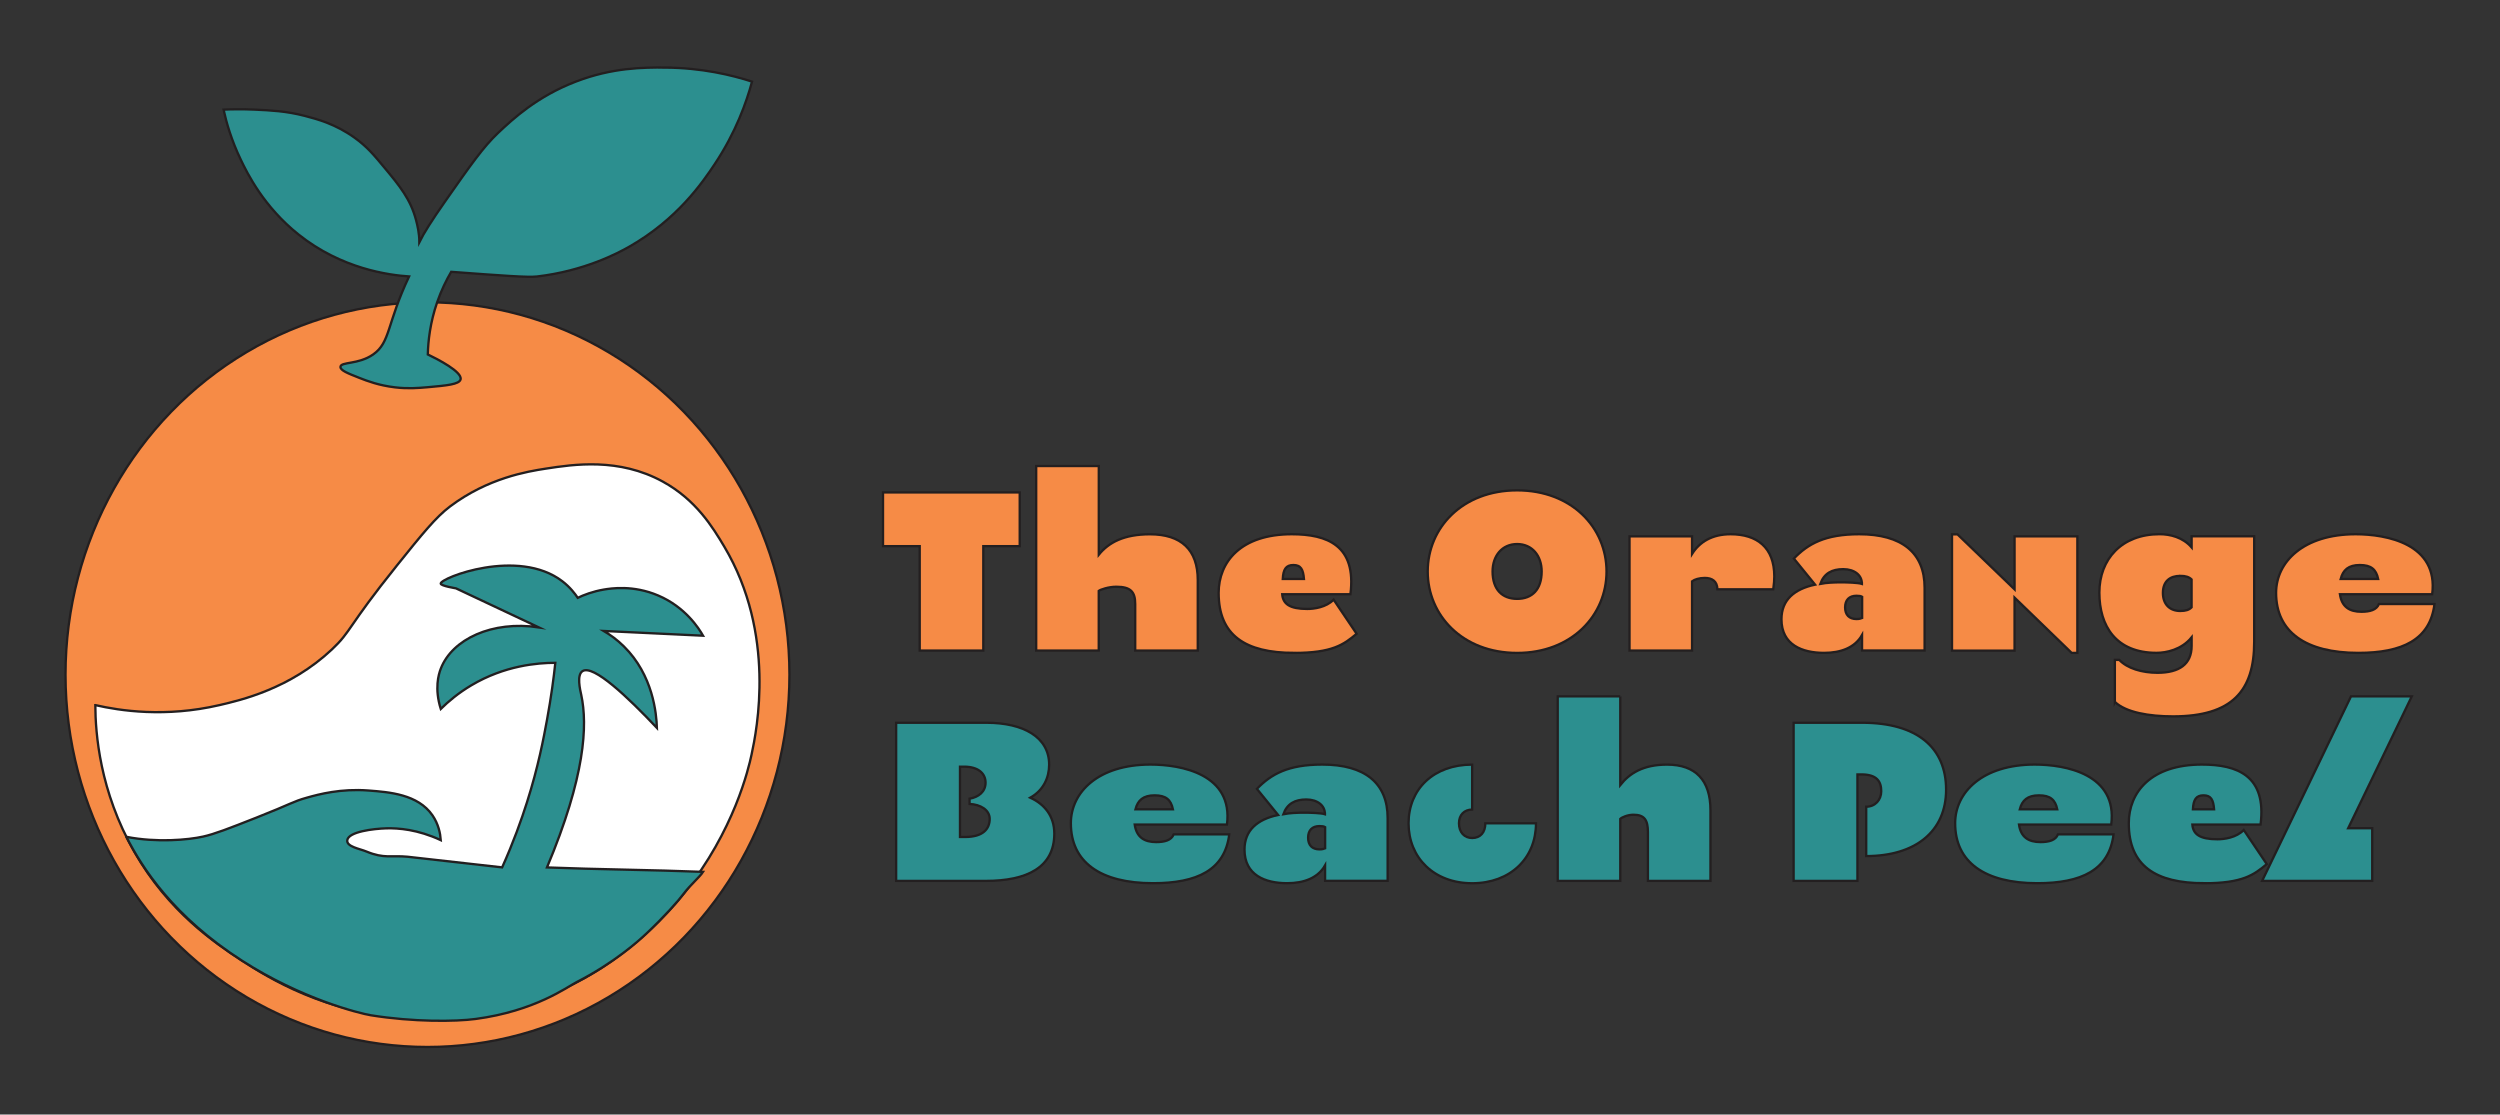
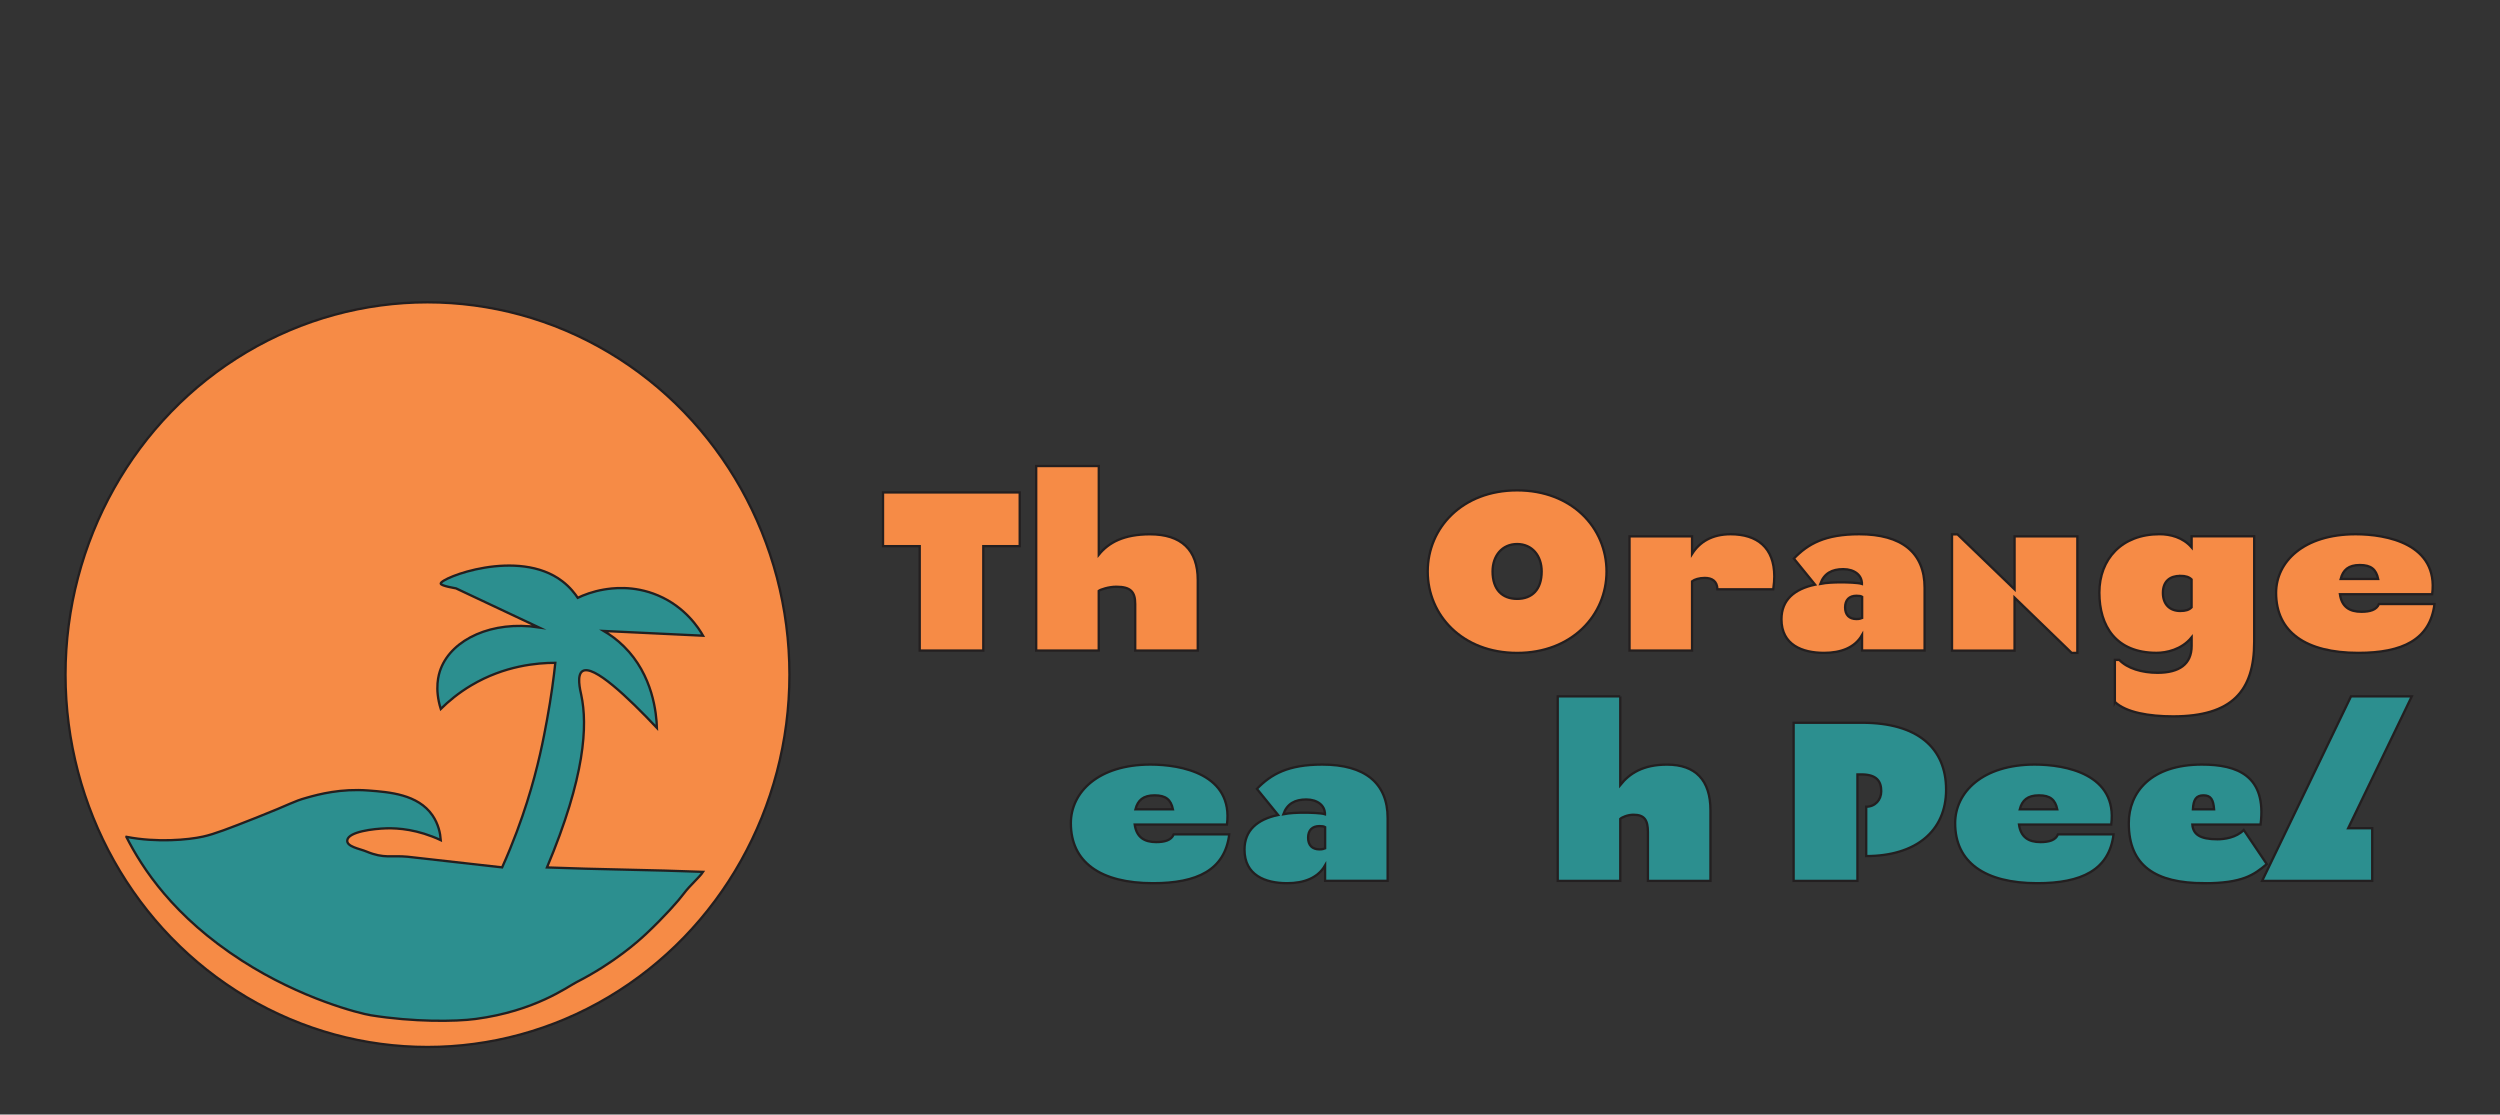
<svg xmlns="http://www.w3.org/2000/svg" id="Layer_2" version="1.1" viewBox="0 0 532.72 237.49">
  <rect x="0" y="0" width="532.72" height="237.49" fill="#333333" stroke="none" />
  <defs>
    <style>
      .st0 {
        fill: #2c8f8f;
      }

      .st0, .st1, .st2 {
        stroke: #231f20;
        stroke-miterlimit: 10;
        stroke-width: .5px;
      }

      .st1 {
        fill: #f68b46;
      }

      .st2 {
        fill: #fff;
      }
    </style>
  </defs>
  <ellipse class="st1" cx="91.09" cy="143.76" rx="77.13" ry="79.34" />
-   <path class="st2" d="M20.32,150.25c5.18,1.19,14.86,2.69,26.45,0,4.61-1.07,15.03-3.49,23.93-11.84,4.21-3.95,3.27-4.71,13.86-17.89,5.5-6.85,8.32-10.32,11.34-12.6,8.07-6.07,16.5-7.46,20.41-8.06,5.91-.91,15.56-2.38,24.94,2.77,7.06,3.88,10.59,9.66,13.1,13.87,11.04,18.57,6.95,38.97,5.79,44.33-.61,2.85-3.67,16.14-14.36,29.48-9.37,11.69-19.75,17.37-22.68,18.9-6.06,3.16-18.8,8.66-35.52,7.81-18.14-.92-30.58-8.8-36.03-12.35-5.67-3.69-15.56-10.29-22.93-23.18-7.39-12.93-8.28-25.24-8.31-31.24Z" />
  <path class="st0" d="M26.94,178.32c6.52,1.27,13.15.65,16.32-.05,2.46-.54,5.42-1.7,11.34-4.03,7.67-3.02,7.68-3.4,10.83-4.28,2.57-.72,7.19-1.96,13.1-1.51,4.45.34,10.51.8,13.61,5.27,1.3,1.88,1.68,3.88,1.79,5.31-4.95-2.3-9.07-2.59-11.62-2.52-2.68.08-8.03.7-8.31,2.52-.22,1.39,2.67,1.83,4.08,2.42,3.79,1.58,5.36.78,8.76,1.11,6.72.76,13.44,1.51,20.16,2.27,2.42-5.39,4.11-10.14,5.29-13.86,2.43-7.65,3.56-13.72,4.28-17.64.89-4.84,1.43-8.98,1.76-12.09-3.83,0-10.81.59-17.89,4.79-2.72,1.61-4.87,3.41-6.52,5.04-1.36-4.36-.47-7.34,0-8.57,2.43-6.3,10.94-10.3,20.88-8.82-.85-.4-17.64-8.31-17.64-8.31-.06-.02-3.2-.51-3.25-1.01-.12-1.19,16.51-7.71,25.92-.5,1.67,1.28,2.72,2.69,3.28,3.53,1.26-.6,3.15-1.35,5.54-1.76,1.53-.26,6.27-1.01,11.59,1.26,5.8,2.47,8.67,6.99,9.57,8.57-7.05-.34-14.11-.67-21.16-1.01,1.39.82,2.87,1.88,4.28,3.28,6.23,6.13,6.95,14.33,7.05,17.38-6.1-6.46-13.58-13.62-15.87-12.09-1.25.83-.5,3.94-.25,5.09,1.37,6.42.86,17.28-7.31,36.73,10.58.42,22.68.52,33.26.94-.67,1.05-2.86,2.96-4.04,4.55-1.19,1.61-4.23,5.03-8.05,8.62-1.58,1.49-6.78,6.2-14.86,10.33-1.94.99-8.83,6.16-21.52,7.85-4.26.57-13.28.67-22.32-.79-2.4-.39-14.81-3.49-27.47-11.64-14.61-9.4-21.24-19.72-24.62-26.36Z" />
-   <path class="st0" d="M141.67,14.39c-4.56-.02-11.15,0-18.94,2.99-8.27,3.17-13.44,7.96-16.61,10.96-3.14,2.97-5.86,6.85-11.3,14.62-2.82,4.03-4.52,6.73-5.46,8.63-.01-1.92-.41-3.55-.69-4.64-1.17-4.51-3.54-7.37-6.81-11.3-2.14-2.58-3.66-4.41-6.31-6.31-4.06-2.91-7.93-3.95-10.63-4.65-3.95-1.02-7.19-1.17-10.63-1.33-2.72-.12-5-.08-6.65,0,.6,2.75,1.67,6.49,3.65,10.63,1.44,3.01,4.92,10.06,12.29,15.95,9.23,7.37,19.27,8.67,23.59,8.97-4.78,10.13-3.96,14.03-7.64,16.61-3.17,2.22-6.93,1.52-6.98,2.66-.03.75,1.58,1.38,3.99,2.33,1.75.69,4.18,1.62,7.64,2.03,2.79.33,4.86.15,6.98-.03,4-.36,6.7-.6,6.98-1.66.42-1.61-4.89-4.31-6.98-5.32.07-2.86.49-6.76,1.99-11.12.89-2.57,1.97-4.74,2.99-6.49,10.9.81,16.34,1.22,18.27,1,10.12-1.17,17.34-5.03,19.6-6.31,10.32-5.86,15.71-13.76,18.27-17.61,4.54-6.82,6.8-13.27,7.97-17.61-4.26-1.38-10.69-2.95-18.61-2.99Z" />
  <g>
    <path class="st1" d="M188.16,104.93h29.13v11.45h-7.76v22.25h-13.55v-22.25h-7.82v-11.45Z" />
    <path class="st1" d="M234.14,99.31v18.89c2.09-2.59,5.34-4.35,10.9-4.35,6.66,0,10.19,3.3,10.19,9.75v15.03h-13.33v-9.91c0-2.59-.94-3.69-4.02-3.69-1.65,0-3.42.61-3.75.88v12.72h-13.33v-39.32h13.33Z" />
-     <path class="st1" d="M275.76,139.12c-10.41,0-16.08-3.74-16.08-12.78,0-6.61,4.74-12.5,15.58-12.5,7.54,0,13.82,2.37,12.5,12.78h-14.54c.17,2.04,1.54,3.14,5.34,3.14,1.43,0,4.02-.33,5.62-1.98l4.9,7.27c-2.75,2.31-5.18,4.08-13.33,4.08ZM273.34,123.37h4.52c-.17-2.04-.66-2.97-2.26-2.97s-2.15.94-2.26,2.97Z" />
    <path class="st1" d="M323.28,104.49c11.67,0,19.05,7.98,19.05,17.29s-7.38,17.35-19.05,17.35-19.05-8.04-19.05-17.35,7.38-17.29,19.05-17.29ZM323.28,127.61c3.19,0,5.23-1.98,5.23-5.84,0-3.36-2.04-5.84-5.23-5.84s-5.23,2.48-5.23,5.84c0,3.85,2.04,5.84,5.23,5.84Z" />
    <path class="st1" d="M360.56,138.63h-13.33v-24.34h13.33v3.74c1.6-2.53,4.24-4.19,8.21-4.19,5.62,0,9.31,2.81,9.31,8.98,0,.66-.05,1.6-.22,2.75h-11.9c-.05-1.76-1.16-2.42-2.7-2.42-1.16,0-2.2.33-2.7.72v14.76Z" />
    <path class="st1" d="M388.7,139.12c-4.68,0-9.09-1.71-9.09-7.16,0-4.13,2.75-6.44,7.16-7.38l-4.52-5.56c3.03-3.14,6.66-5.18,13.93-5.18,9.03,0,13.93,3.91,13.93,11.4v13.38h-13.33v-3.3c-1.54,2.7-4.52,3.8-8.1,3.8ZM396.74,124.31c0-1.71-1.54-3.03-3.96-3.03s-4.08.88-4.9,3.14c1.38-.27,2.92-.33,4.52-.33,1.1,0,3.52.06,4.35.33v-.11ZM396.8,131.69v-4.52c-.28-.17-.61-.22-1.21-.22-1.54,0-2.42.88-2.42,2.48s.88,2.48,2.42,2.48c.61,0,.94-.11,1.21-.22Z" />
    <path class="st1" d="M429.28,125.58v-11.29h13.38v24.84h-1.21l-12.17-11.78v11.29h-13.33v-24.78h1.16l12.17,11.73Z" />
    <path class="st1" d="M450.65,149.59v-8.98h.94c1.71,1.82,4.85,2.75,8.15,2.75,4.62,0,7.27-1.82,7.27-5.73v-1.82c-2.15,2.64-5.4,3.3-7.49,3.3-8.65,0-12.17-5.73-12.17-12.83s4.74-12.45,12.83-12.45c2.26,0,4.96.66,6.83,2.81v-2.37h13.33v22.52c0,10.41-4.68,15.86-17.29,15.86-5.07,0-10.02-.83-12.39-3.08ZM464.58,122.71c-2.2,0-3.69,1.16-3.69,3.63s1.49,3.85,3.69,3.85c1.16,0,1.87-.22,2.42-.77v-5.95c-.5-.5-1.27-.77-2.42-.77Z" />
    <path class="st1" d="M502.52,139.12c-11.18,0-17.51-4.46-17.51-12.78,0-6.61,5.84-12.5,16.96-12.5,6.55,0,17.68,2.04,16.3,12.78h-19.66c.39,2.7,2.04,3.74,4.57,3.74,1.82,0,3.25-.39,3.74-1.65h11.84c-.94,7.6-6.83,10.41-16.25,10.41ZM498.77,123.37h7.99c-.44-2.04-1.49-2.97-3.91-2.97s-3.58,1.05-4.08,2.97Z" />
-     <path class="st0" d="M190.96,187.71v-33.7h19.22c7.93,0,13.38,3.08,13.38,8.92,0,2.86-1.27,5.51-4.02,7.05,3.03,1.38,5.12,3.91,5.12,7.65,0,7.21-5.84,10.08-14.59,10.08h-19.11ZM206.6,170.19c1.93-.33,3.41-1.49,3.41-3.41s-1.49-3.41-4.57-3.41h-.88v14.98h1.1c3.8,0,5.23-1.71,5.23-3.85,0-1.93-1.98-3.08-4.29-3.19v-1.1Z" />
    <path class="st0" d="M245.7,188.2c-11.18,0-17.51-4.46-17.51-12.78,0-6.61,5.84-12.5,16.96-12.5,6.55,0,17.68,2.04,16.3,12.78h-19.66c.39,2.7,2.04,3.74,4.57,3.74,1.82,0,3.25-.39,3.74-1.65h11.84c-.94,7.6-6.83,10.41-16.25,10.41ZM241.95,172.45h7.99c-.44-2.04-1.49-2.97-3.91-2.97s-3.58,1.05-4.08,2.97Z" />
    <path class="st0" d="M274.28,188.2c-4.68,0-9.09-1.71-9.09-7.16,0-4.13,2.75-6.44,7.16-7.38l-4.52-5.56c3.03-3.14,6.66-5.18,13.93-5.18,9.03,0,13.93,3.91,13.93,11.4v13.38h-13.33v-3.3c-1.54,2.7-4.52,3.8-8.1,3.8ZM282.32,173.39c0-1.71-1.54-3.03-3.96-3.03s-4.08.88-4.9,3.14c1.38-.27,2.92-.33,4.52-.33,1.1,0,3.52.06,4.35.33v-.11ZM282.37,180.77v-4.52c-.28-.17-.61-.22-1.21-.22-1.54,0-2.42.88-2.42,2.48s.88,2.48,2.42,2.48c.61,0,.94-.11,1.21-.22Z" />
-     <path class="st0" d="M313.7,172.51c-1.65,0-2.81,1.1-2.81,2.92,0,1.93,1.16,3.14,2.81,3.14,1.76,0,2.81-1.21,2.81-3.14h10.79c0,7.43-5.45,12.78-13.6,12.78s-13.55-5.45-13.55-12.78,5.4-12.5,13.55-12.5v9.58Z" />
    <path class="st0" d="M345.26,148.39v18.89c1.98-2.48,4.85-4.35,9.97-4.35,6.06,0,9.25,3.3,9.25,9.75v15.03h-13.33v-10.41c0-2.53-.72-3.69-3.08-3.69-1.21,0-2.48.55-2.81.88v13.22h-13.33v-39.32h13.33Z" />
    <path class="st0" d="M397.68,171.9c1.87,0,3.19-1.43,3.19-3.3,0-2.15-.99-3.58-4.24-3.58h-.83v22.69h-13.6v-33.7h14.59c11.84,0,17.9,5.4,17.9,14.26s-6.5,14.15-17.02,14.15v-10.52Z" />
    <path class="st0" d="M434.13,188.2c-11.18,0-17.51-4.46-17.51-12.78,0-6.61,5.84-12.5,16.96-12.5,6.55,0,17.68,2.04,16.3,12.78h-19.66c.39,2.7,2.04,3.74,4.57,3.74,1.82,0,3.25-.39,3.74-1.65h11.84c-.94,7.6-6.83,10.41-16.25,10.41ZM430.39,172.45h7.99c-.44-2.04-1.49-2.97-3.91-2.97s-3.58,1.05-4.08,2.97Z" />
    <path class="st0" d="M469.7,188.2c-10.41,0-16.08-3.74-16.08-12.78,0-6.61,4.74-12.5,15.58-12.5,7.54,0,13.82,2.37,12.5,12.78h-14.54c.17,2.04,1.54,3.14,5.34,3.14,1.43,0,4.02-.33,5.62-1.98l4.9,7.27c-2.75,2.31-5.18,4.08-13.33,4.08ZM467.28,172.45h4.52c-.17-2.04-.66-2.97-2.26-2.97s-2.15.94-2.26,2.97Z" />
    <path class="st0" d="M500.98,148.39h12.94l-13.55,28.09h5.12v11.23h-23.46l18.94-39.32Z" />
  </g>
</svg>